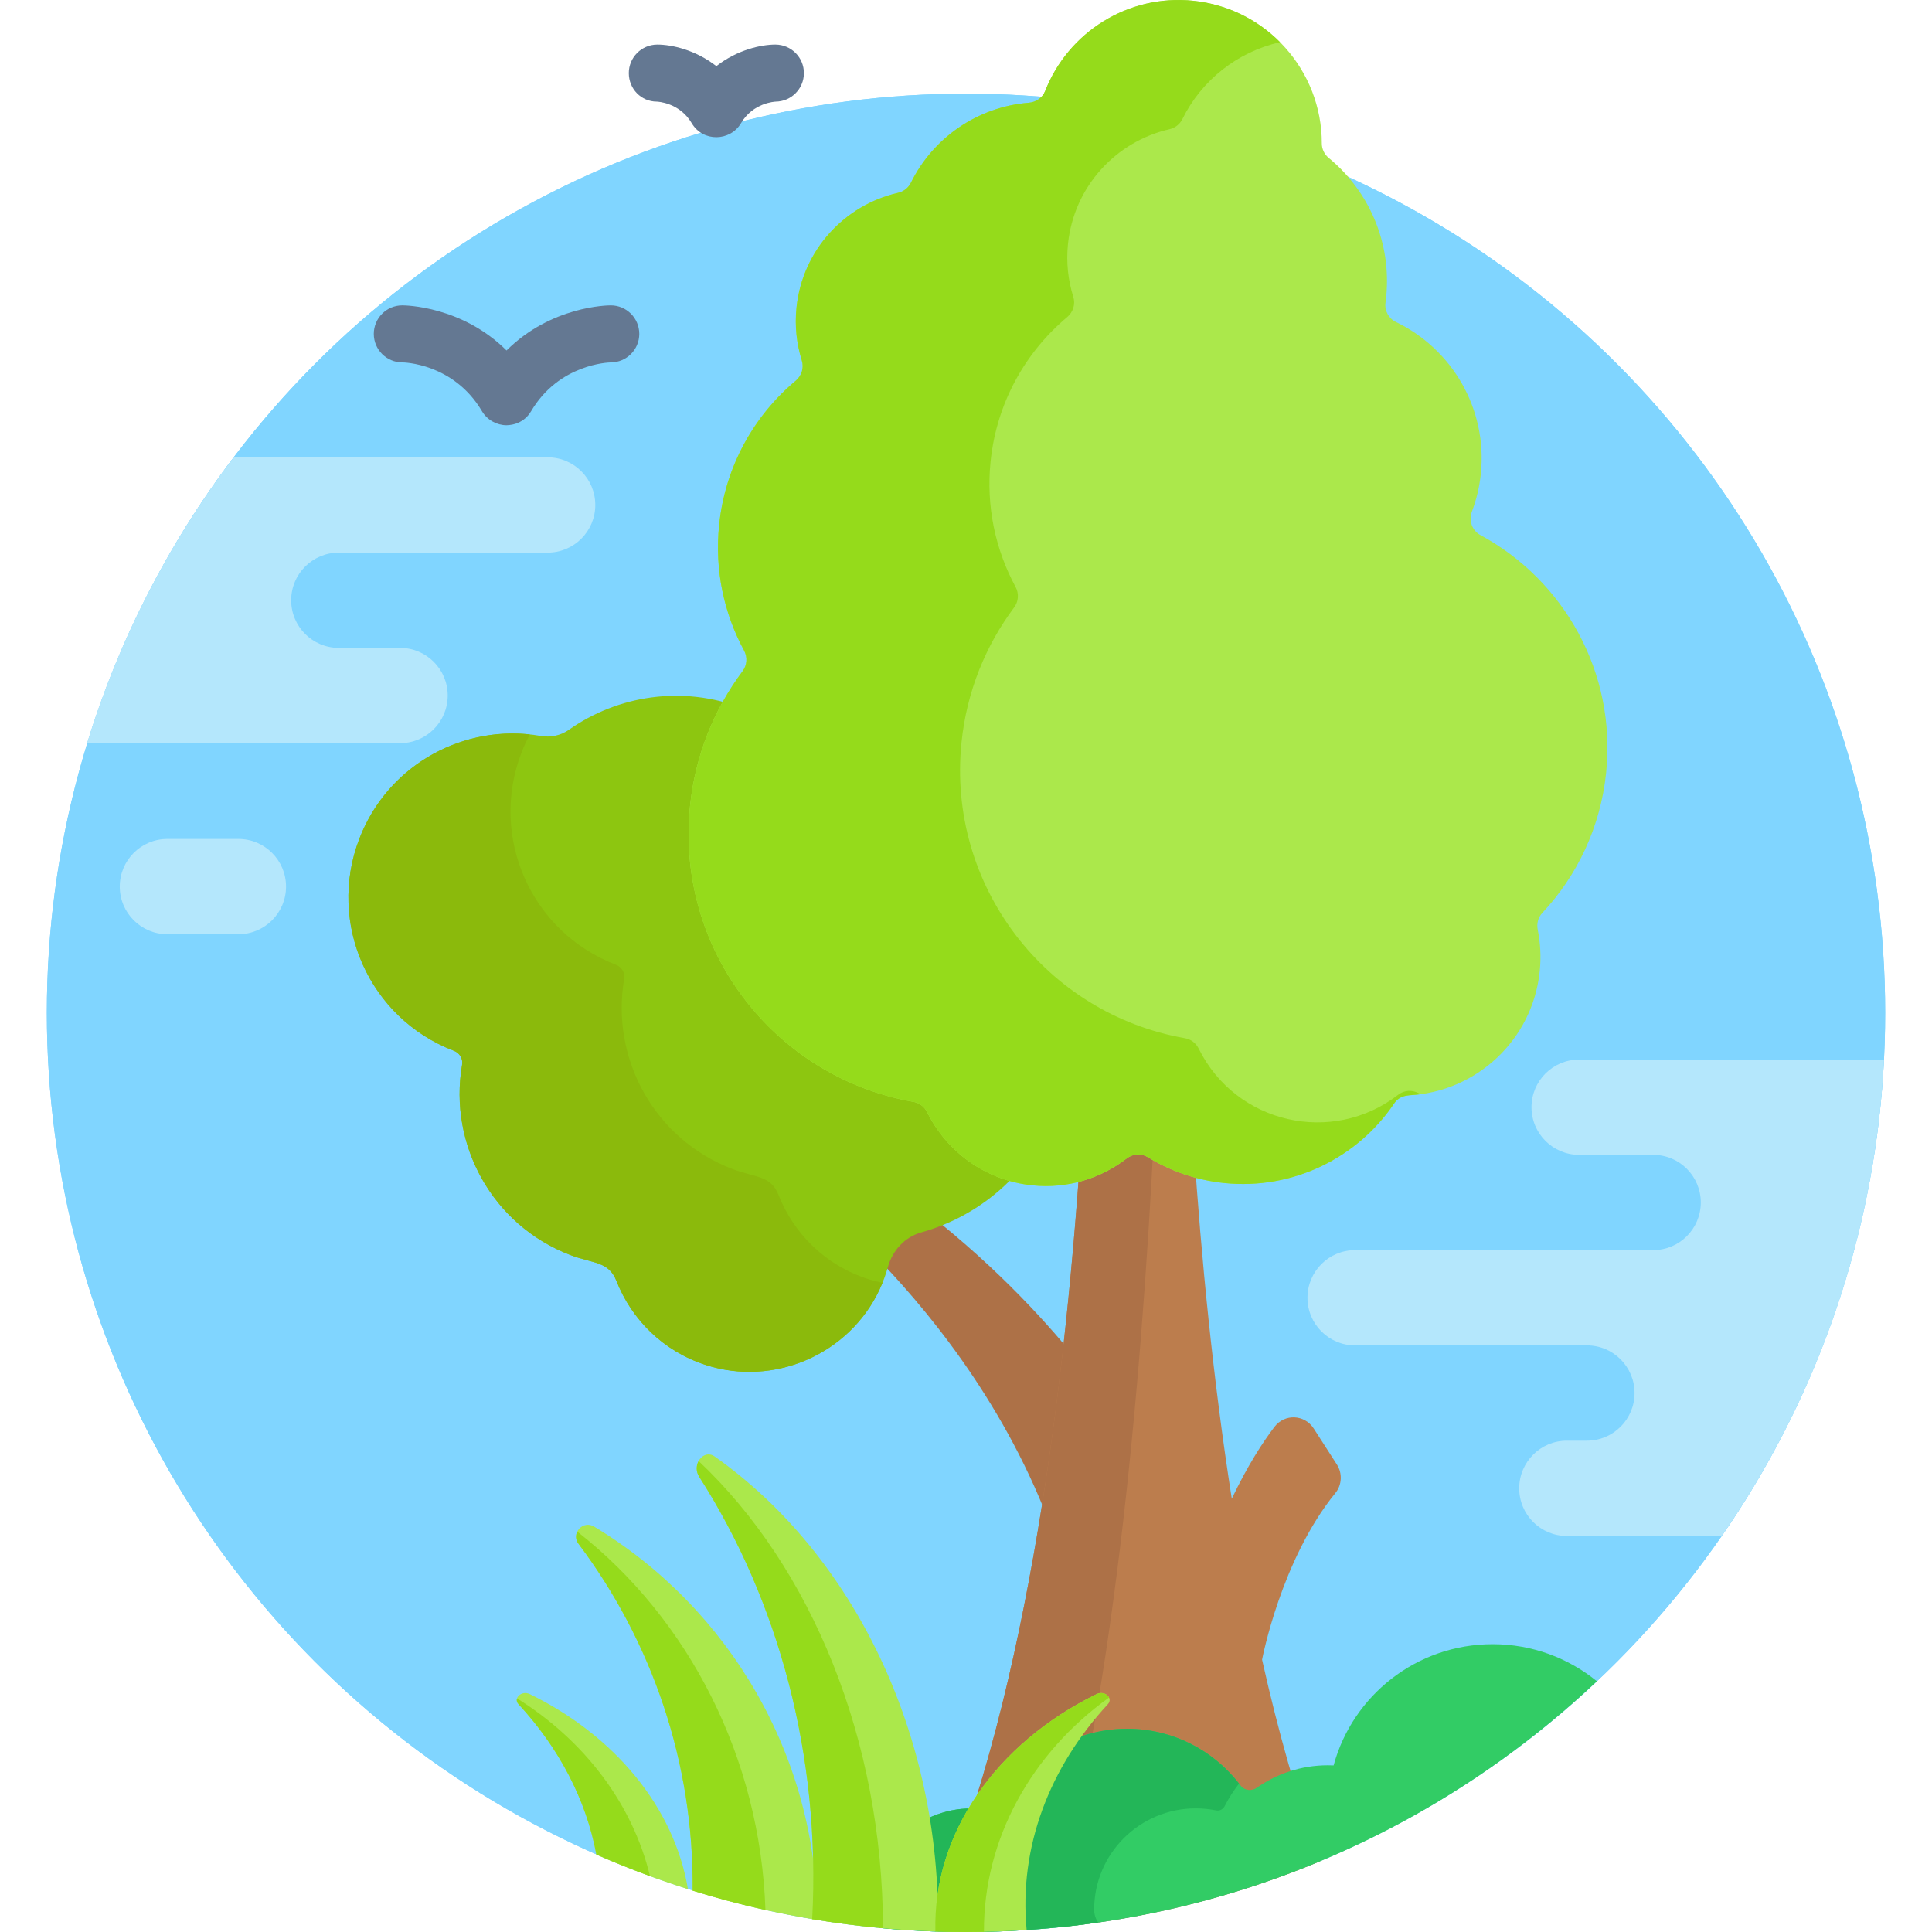
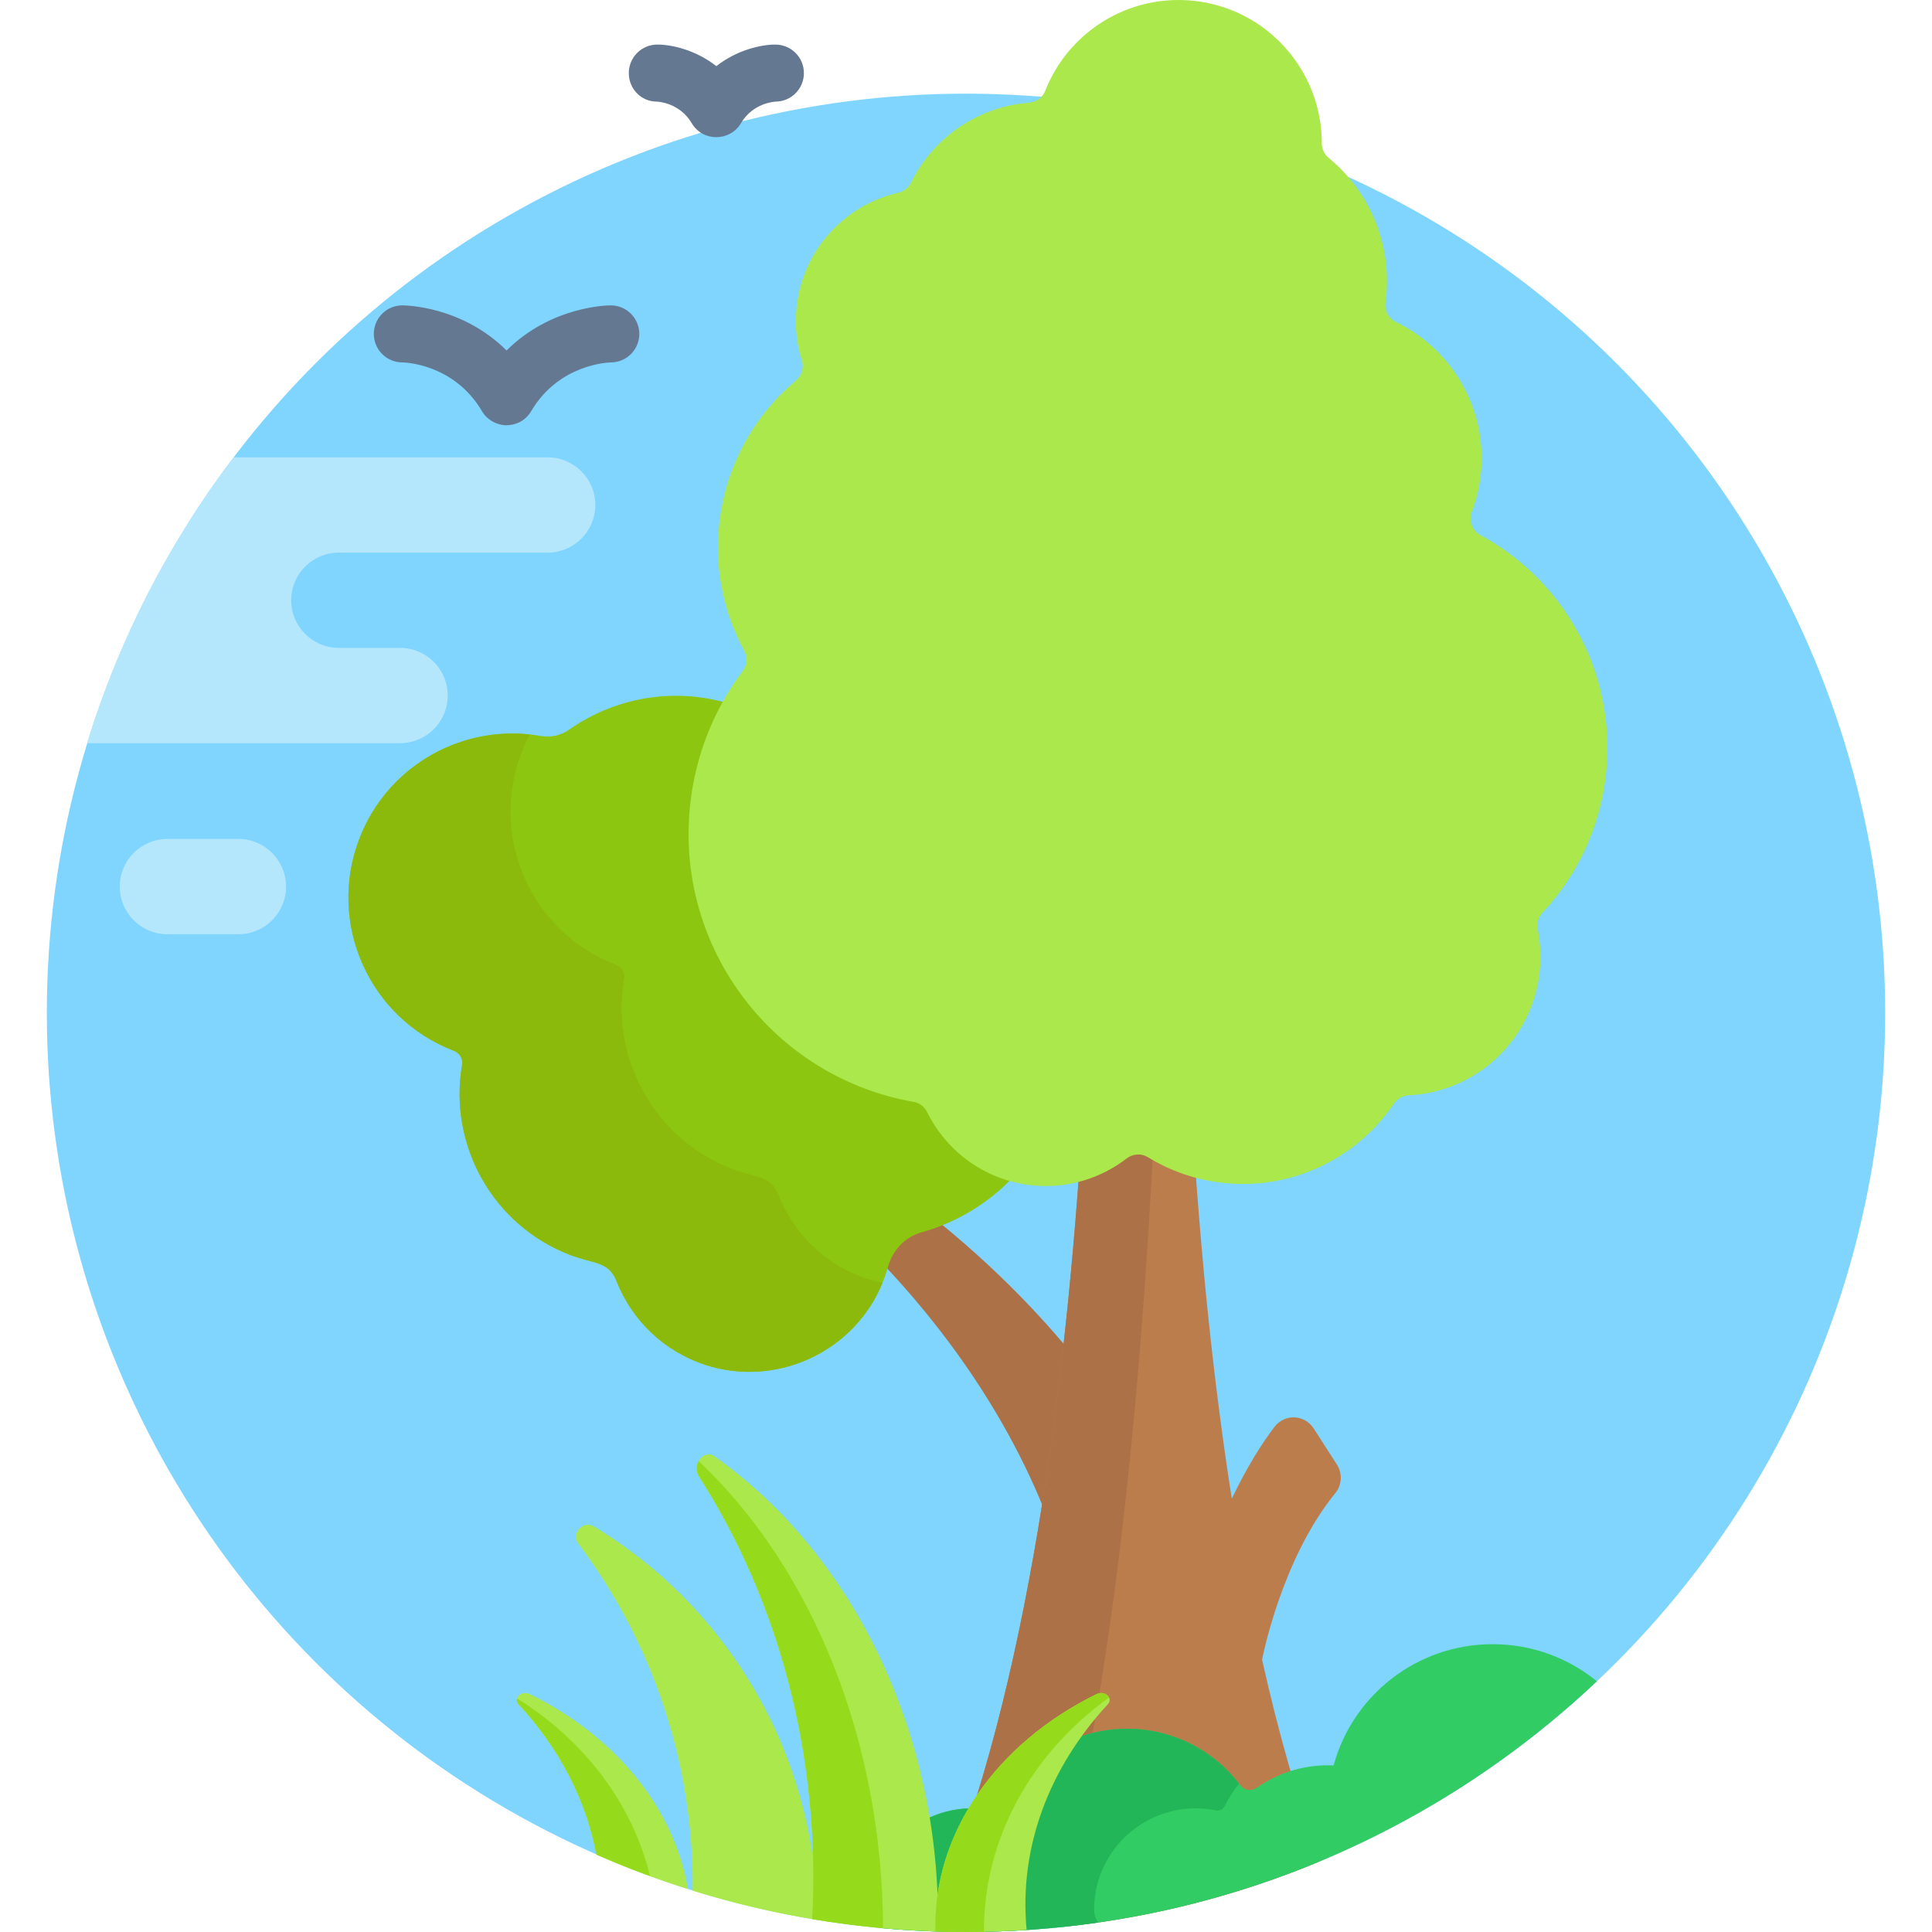
<svg xmlns="http://www.w3.org/2000/svg" id="Capa_1" x="0px" y="0px" viewBox="0 0 512.002 512.002" style="enable-background:new 0 0 512.002 512.002;" xml:space="preserve">
  <g>
-     <circle style="fill:#80D5FF;" cx="256.001" cy="268.411" r="243.59" />
    <circle style="fill:#80D5FF;" cx="256.001" cy="268.411" r="243.59" />
  </g>
  <path style="fill:#AD7147;" d="M283.843,358.476c-10.413-12.614-25.296-27.905-45.43-42.614c-0.896,0.791-1.811,1.558-2.756,2.286 c-3.641,2.806-5.39,7.476-4.965,12.168c0.04,0.447,0.069,0.898,0.095,1.349c14.089,14.249,34.612,38.865,47.043,71.219 C280.219,388.122,282.202,373.202,283.843,358.476z" />
  <path style="fill:#BC7D4D;" d="M348.172,378.603c-2.439-3.792-7.722-4.021-10.443-0.442c-3.095,4.072-7.109,10.242-11.292,19.014 c-4.981-31.728-8.112-64.06-10.062-93.452c-4.361-1.269-8.45-3.152-12.192-5.54c-1.743-1.112-3.978-0.946-5.597,0.354 c-3.596,2.887-7.733,5.046-12.192,6.314c-4.541,67.581-15.327,150.391-40.486,205.665h36.983 c23.489-2.579,45.973-8.492,66.967-17.265c-6.074-16.377-11.152-34.463-15.391-53.415c0.03-0.157,5.038-26.531,19.433-44.173 c1.742-2.135,1.888-5.22,0.391-7.548L348.172,378.603z" />
  <path style="fill:#AD7147;" d="M304.182,298.183c-1.743-1.112-3.978-0.945-5.597,0.354c-3.596,2.887-7.733,5.046-12.192,6.314 c-4.541,67.582-15.327,150.391-40.486,205.665h31.923c16.766-56.784,24.518-140.18,28.055-211.302 C305.31,298.881,304.741,298.54,304.182,298.183z" />
  <path style="fill:#8DC610;" d="M280.23,292.453c8.683-25.584-3.54-54-28.095-65.268c-6.18-2.836-12.579-4.378-18.92-4.77 c-3.55-0.219-6.608-2.531-7.85-5.864c-4.776-12.823-14.82-23.61-28.602-28.89c-15.935-6.105-33.051-3.37-46.031,5.759 c-2.159,1.519-4.844,2.071-7.444,1.615c-20.085-3.527-40.5,7.515-48.068,27.27c-8.59,22.422,2.624,47.562,25.046,56.152 c0.009,0.003,0.018,0.007,0.028,0.01c1.528,0.583,2.44,2.128,2.163,3.74c-3.617,21.069,7.957,42.444,28.678,50.382 c6.082,2.331,10.156,1.6,12.24,6.898c4.002,10.167,12.323,18.587,23.693,22.259c18.034,5.824,37.941-2.815,46.004-19.966 c0.931-1.981,1.675-3.994,2.24-6.022c1.218-4.365,4.457-7.932,8.822-9.149C260.417,322.071,274.324,309.852,280.23,292.453z" />
  <path style="fill:#8BBA0C;" d="M230.023,338.959c-11.37-3.672-19.691-12.092-23.693-22.259c-2.085-5.298-6.155-4.566-12.24-6.898 c-20.721-7.938-32.295-29.313-28.678-50.382c0.277-1.612-0.635-3.157-2.163-3.74c-0.009-0.004-0.018-0.007-0.027-0.01 c-22.422-8.59-33.636-33.73-25.046-56.152c0.649-1.694,1.399-3.318,2.228-4.88c-19.125-2.043-37.978,8.857-45.184,27.667 c-8.59,22.422,2.624,47.562,25.046,56.152c0.009,0.003,0.018,0.007,0.028,0.01c1.528,0.583,2.44,2.127,2.163,3.74 c-3.617,21.069,7.957,42.444,28.678,50.382c6.082,2.331,10.155,1.6,12.241,6.898c4.001,10.167,12.323,18.587,23.693,22.259 c18.034,5.824,37.941-2.815,46.004-19.966c0.282-0.6,0.542-1.205,0.79-1.811C232.575,339.7,231.294,339.37,230.023,338.959z" />
  <path style="fill:#ABE84B;" d="M392.333,141.806c-2.225-1.202-3.153-3.871-2.259-6.237c1.191-3.149,2.003-6.499,2.365-10.007 c1.788-17.277-7.692-33.122-22.502-40.228c-1.928-0.925-3.051-2.999-2.761-5.118c0.063-0.456,0.118-0.914,0.165-1.375 c1.515-14.634-4.638-28.288-15.208-36.983c-1.16-0.955-1.839-2.371-1.837-3.874c0.027-19.238-14.508-35.756-34.058-37.779 c-17.361-1.797-33.19,8.405-39.259,23.903c-0.707,1.804-2.429,2.967-4.361,3.12c-13.528,1.069-25.351,9.281-31.218,21.193 c-0.675,1.37-1.934,2.344-3.422,2.685c-14.148,3.238-25.319,15.161-26.897,30.401c-0.505,4.88,0.025,9.628,1.41,14.028 c0.613,1.947-0.047,4.048-1.612,5.359c-11.077,9.28-18.698,22.704-20.303,38.214c-1.239,11.969,1.289,23.455,6.614,33.295 c0.943,1.743,0.803,3.859-0.383,5.445c-7.542,10.085-12.546,22.27-13.937,35.707c-3.924,37.908,22.267,71.974,59.236,78.45 c1.576,0.276,2.903,1.309,3.612,2.743c5.161,10.44,15.401,18.085,27.842,19.372c9.317,0.964,18.153-1.817,25.025-7.122 c1.619-1.25,3.854-1.41,5.597-0.341c5.955,3.653,12.783,6.082,20.197,6.849c18.362,1.901,35.38-6.744,45.047-21.035 c0.893-1.32,2.354-2.127,3.946-2.204c17.793-0.858,32.781-14.588,34.671-32.852c0.392-3.784,0.186-7.491-0.53-11.033 c-0.323-1.595,0.1-3.254,1.212-4.442c9.223-9.854,15.422-22.687,16.919-37.148C428.395,178.214,414.472,153.762,392.333,141.806z" />
-   <path style="fill:#95DB1B;" d="M370.528,290.134c-17.43,13.456-42.984,7.742-52.866-12.25c-0.709-1.434-2.036-2.467-3.612-2.744 c-36.969-6.476-63.16-40.542-59.236-78.45c1.391-13.437,6.395-25.622,13.937-35.707c1.187-1.587,1.326-3.703,0.383-5.446 c-5.324-9.84-7.853-21.326-6.614-33.295c1.605-15.51,9.227-28.934,20.304-38.214c1.565-1.311,2.225-3.412,1.612-5.359 c-1.385-4.4-1.915-9.148-1.41-14.028c1.578-15.24,12.749-27.163,26.897-30.401c1.489-0.341,2.748-1.315,3.422-2.685 c5.08-10.314,14.629-17.844,25.879-20.376c-5.955-5.986-13.929-10.036-22.984-10.973c-17.361-1.797-33.19,8.405-39.259,23.903 c-0.707,1.804-2.429,2.967-4.361,3.12c-13.528,1.069-25.351,9.281-31.218,21.193c-0.675,1.37-1.934,2.344-3.422,2.685 c-14.148,3.238-25.319,15.161-26.897,30.401c-0.505,4.88,0.025,9.628,1.41,14.028c0.613,1.947-0.047,4.048-1.612,5.359 c-11.077,9.279-18.698,22.704-20.303,38.214c-1.239,11.969,1.289,23.455,6.614,33.295c0.943,1.743,0.803,3.859-0.383,5.446 c-7.542,10.085-12.546,22.27-13.937,35.707c-3.924,37.908,22.267,71.974,59.236,78.45c1.576,0.276,2.903,1.309,3.612,2.743 c5.161,10.441,15.401,18.085,27.842,19.372c9.317,0.964,18.153-1.817,25.025-7.122c1.619-1.25,3.854-1.41,5.597-0.341 c5.955,3.653,12.783,6.082,20.197,6.849c18.362,1.901,35.38-6.744,45.047-21.035c1.74-2.571,4.101-2.095,7.033-2.488 C374.186,288.62,372.082,288.934,370.528,290.134z" />
  <path style="fill:#32CC65;" d="M395.565,435.73c-20.161,0-37.122,13.621-42.143,32.129c-0.504-0.023-1.01-0.038-1.519-0.038 c-7.004,0-13.488,2.202-18.806,5.942c-1.396,0.982-3.311,0.773-4.342-0.6c-6.843-9.116-17.758-15.019-30.06-15.019 c-14.621,0-27.28,8.337-33.474,20.497c-0.428,0.84-1.321,1.332-2.231,1.147c-1.75-0.358-3.561-0.547-5.418-0.547 c-14.88,0-26.943,12.021-26.943,26.849c0.002,1.999,0.979,3.762,2.469,4.832c7.542,0.703,15.178,1.08,22.903,1.08 c64.735,0,123.565-25.26,167.191-66.45C415.666,439.414,406.048,435.73,395.565,435.73z" />
  <path style="fill:#23B658;" d="M289.963,506.089c0-14.828,12.063-26.849,26.943-26.849c1.856,0,3.667,0.19,5.418,0.547 c0.909,0.185,1.803-0.307,2.231-1.147c1.078-2.117,2.364-4.108,3.81-5.969c-6.863-8.831-17.592-14.527-29.669-14.527 c-14.621,0-27.28,8.337-33.474,20.497c-0.428,0.84-1.321,1.332-2.231,1.147c-1.75-0.357-3.561-0.547-5.418-0.547 c-14.88,0-26.943,12.021-26.943,26.849c0.002,1.999,0.979,3.762,2.469,4.832c7.542,0.703,15.178,1.08,22.903,1.08 c11.896,0,23.589-0.86,35.029-2.508C290.361,508.531,289.964,507.358,289.963,506.089z" />
  <path style="fill:#ABE84B;" d="M157.435,404.559c-2.955-1.782-6.193,1.814-4.12,4.573c19.452,25.89,30.589,57.985,30.243,91.916 c10.714,3.333,21.752,5.928,33.044,7.765C216.464,465.599,193.409,426.245,157.435,404.559z" />
-   <path style="fill:#95DB1B;" d="M202.853,506.167c-1.383-40.321-20.281-77.088-49.866-100.273c-0.475,0.962-0.481,2.161,0.327,3.237 c19.452,25.89,30.589,57.985,30.243,91.916C189.881,503.014,196.319,504.718,202.853,506.167z" />
  <path style="fill:#ABE84B;" d="M189.413,385.995c-2.956-2.09-6.193,2.127-4.12,5.363c20.982,32.752,32.288,73.972,29.943,117.229 c10.881,1.834,22.005,2.951,33.325,3.291C249.541,459.783,226.242,412.032,189.413,385.995z" />
  <path style="fill:#95DB1B;" d="M185.138,387.19c-0.642,1.178-0.744,2.764,0.155,4.167c20.982,32.752,32.288,73.972,29.943,117.229 c6.181,1.042,12.444,1.844,18.773,2.412C233.885,461.157,215.1,415.419,185.138,387.19z" />
  <path style="fill:#ABE84B;" d="M140.393,448.954c-2.135-1.046-4.474,1.065-2.977,2.683c10.687,11.553,17.901,25.213,20.633,39.85 c7.881,3.466,15.978,6.53,24.269,9.158C178.677,479.104,163.099,460.072,140.393,448.954z" />
  <path style="fill:#95DB1B;" d="M172.252,497.185c-4.601-19.053-17.283-35.887-35.24-47.093c-0.156,0.489-0.062,1.041,0.404,1.545 c10.687,11.553,17.901,25.213,20.633,39.85C162.707,493.535,167.449,495.425,172.252,497.185z" />
  <path style="fill:#ABE84B;" d="M293.596,451.637c1.498-1.619-0.841-3.729-2.976-2.683c-26.576,13.013-43.398,36.867-42.73,62.898 c2.694,0.088,5.396,0.149,8.112,0.149c5.4,0,10.754-0.195,16.066-0.54C269.981,489.392,278.166,468.319,293.596,451.637z" />
  <path style="fill:#95DB1B;" d="M293.906,449.87c-0.474-0.96-1.919-1.586-3.286-0.916c-26.576,13.013-43.398,36.866-42.73,62.898 c2.694,0.088,5.396,0.149,8.112,0.149c1.59,0,3.174-0.022,4.755-0.054C260.639,487.362,273.312,464.655,293.906,449.87z" />
  <g>
-     <path style="fill:#647892;" d="M161.867,80.926c0,0-0.006,0-0.009,0c-0.863,0-15.805,0.192-27.622,11.957  c-11.818-11.765-26.761-11.957-27.622-11.957h-0.009c-4.175,0.007-7.554,3.397-7.547,7.572c0.007,4.17,3.39,7.546,7.559,7.546  c0.005,0,0.009,0,0.013,0c0.157,0,13.544,0.137,21.096,12.934c0.002,0.004,0.005,0.007,0.005,0.007  c1.38,2.336,3.964,3.712,6.498,3.712c0.1-0.031,4.217,0.176,6.511-3.708c0,0,0.005-0.007,0.007-0.01  c7.389-12.522,20.489-12.922,21.151-12.934c4.149-0.024,7.51-3.391,7.516-7.546C169.421,84.323,166.043,80.933,161.867,80.926z" />
+     <path style="fill:#647892;" d="M161.867,80.926c-0.863,0-15.805,0.192-27.622,11.957  c-11.818-11.765-26.761-11.957-27.622-11.957h-0.009c-4.175,0.007-7.554,3.397-7.547,7.572c0.007,4.17,3.39,7.546,7.559,7.546  c0.005,0,0.009,0,0.013,0c0.157,0,13.544,0.137,21.096,12.934c0.002,0.004,0.005,0.007,0.005,0.007  c1.38,2.336,3.964,3.712,6.498,3.712c0.1-0.031,4.217,0.176,6.511-3.708c0,0,0.005-0.007,0.007-0.01  c7.389-12.522,20.489-12.922,21.151-12.934c4.149-0.024,7.51-3.391,7.516-7.546C169.421,84.323,166.043,80.933,161.867,80.926z" />
    <path style="fill:#647892;" d="M213.044,19.383c0.006-4.167-3.359-7.549-7.522-7.57v-0.001c-0.008,0-0.016,0-0.024,0h-0.001l0,0  c0,0-0.016,0-0.024,0c-3.74,0-10.065,1.361-15.631,5.711c-5.566-4.35-11.891-5.711-15.631-5.711c-0.008,0-0.016,0-0.024,0l0,0  h-0.001c-0.008,0-0.016,0-0.024,0v0.001c-4.163,0.021-7.529,3.403-7.522,7.57c0.006,4.167,3.264,7.539,7.427,7.546l0,0l0,0  c0.245,0.008,6.026,0.255,9.253,5.723c0,0,0.005,0.007,0.007,0.011c2.965,5.009,10.171,4.831,13.031,0  c0.002-0.004,0.005-0.007,0.005-0.007c3.229-5.472,9.011-5.719,9.255-5.727l-0.119,0.001v-0.001  C209.661,26.923,213.037,23.55,213.044,19.383z" />
  </g>
  <g>
    <path style="fill:#B4E7FC;" d="M63.178,247.582H44.364c-6.972,0-12.625-5.652-12.625-12.625s5.652-12.625,12.625-12.625h18.814  c6.972,0,12.625,5.652,12.625,12.625S70.15,247.582,63.178,247.582z" />
-     <path style="fill:#B4E7FC;" d="M499.284,280.798h-80.796c-6.973,0-12.625,5.653-12.625,12.625s5.652,12.625,12.625,12.625h19.618  c6.973,0,12.625,5.652,12.625,12.625c0,6.972-5.652,12.625-12.625,12.625c-9.953,0-70.266,0-78.987,0  c-6.973,0-12.625,5.653-12.625,12.625s5.652,12.625,12.625,12.625c14.122,0,56.68,0,61.432,0c6.973,0,12.625,5.652,12.625,12.625  c0,6.972-5.652,12.625-12.625,12.625h-5.317c-6.972,0-12.625,5.653-12.625,12.625s5.653,12.625,12.625,12.625h41.065  C481.388,370.869,496.94,327.577,499.284,280.798z" />
    <path style="fill:#B4E7FC;" d="M145.133,121.198H61.921c-17.1,22.509-30.375,48.079-38.854,75.75h82.957  c6.973,0,12.625-5.652,12.625-12.625c0-6.972-5.652-12.625-12.625-12.625H89.789c-6.972,0-12.625-5.652-12.625-12.625  c0-6.972,5.652-12.625,12.625-12.625h55.345c6.973,0,12.625-5.652,12.625-12.625C157.758,126.851,152.106,121.198,145.133,121.198z  " />
  </g>
  <g />
  <g />
  <g />
  <g />
  <g />
  <g />
  <g />
  <g />
  <g />
  <g />
  <g />
  <g />
  <g />
  <g />
  <g />
</svg>